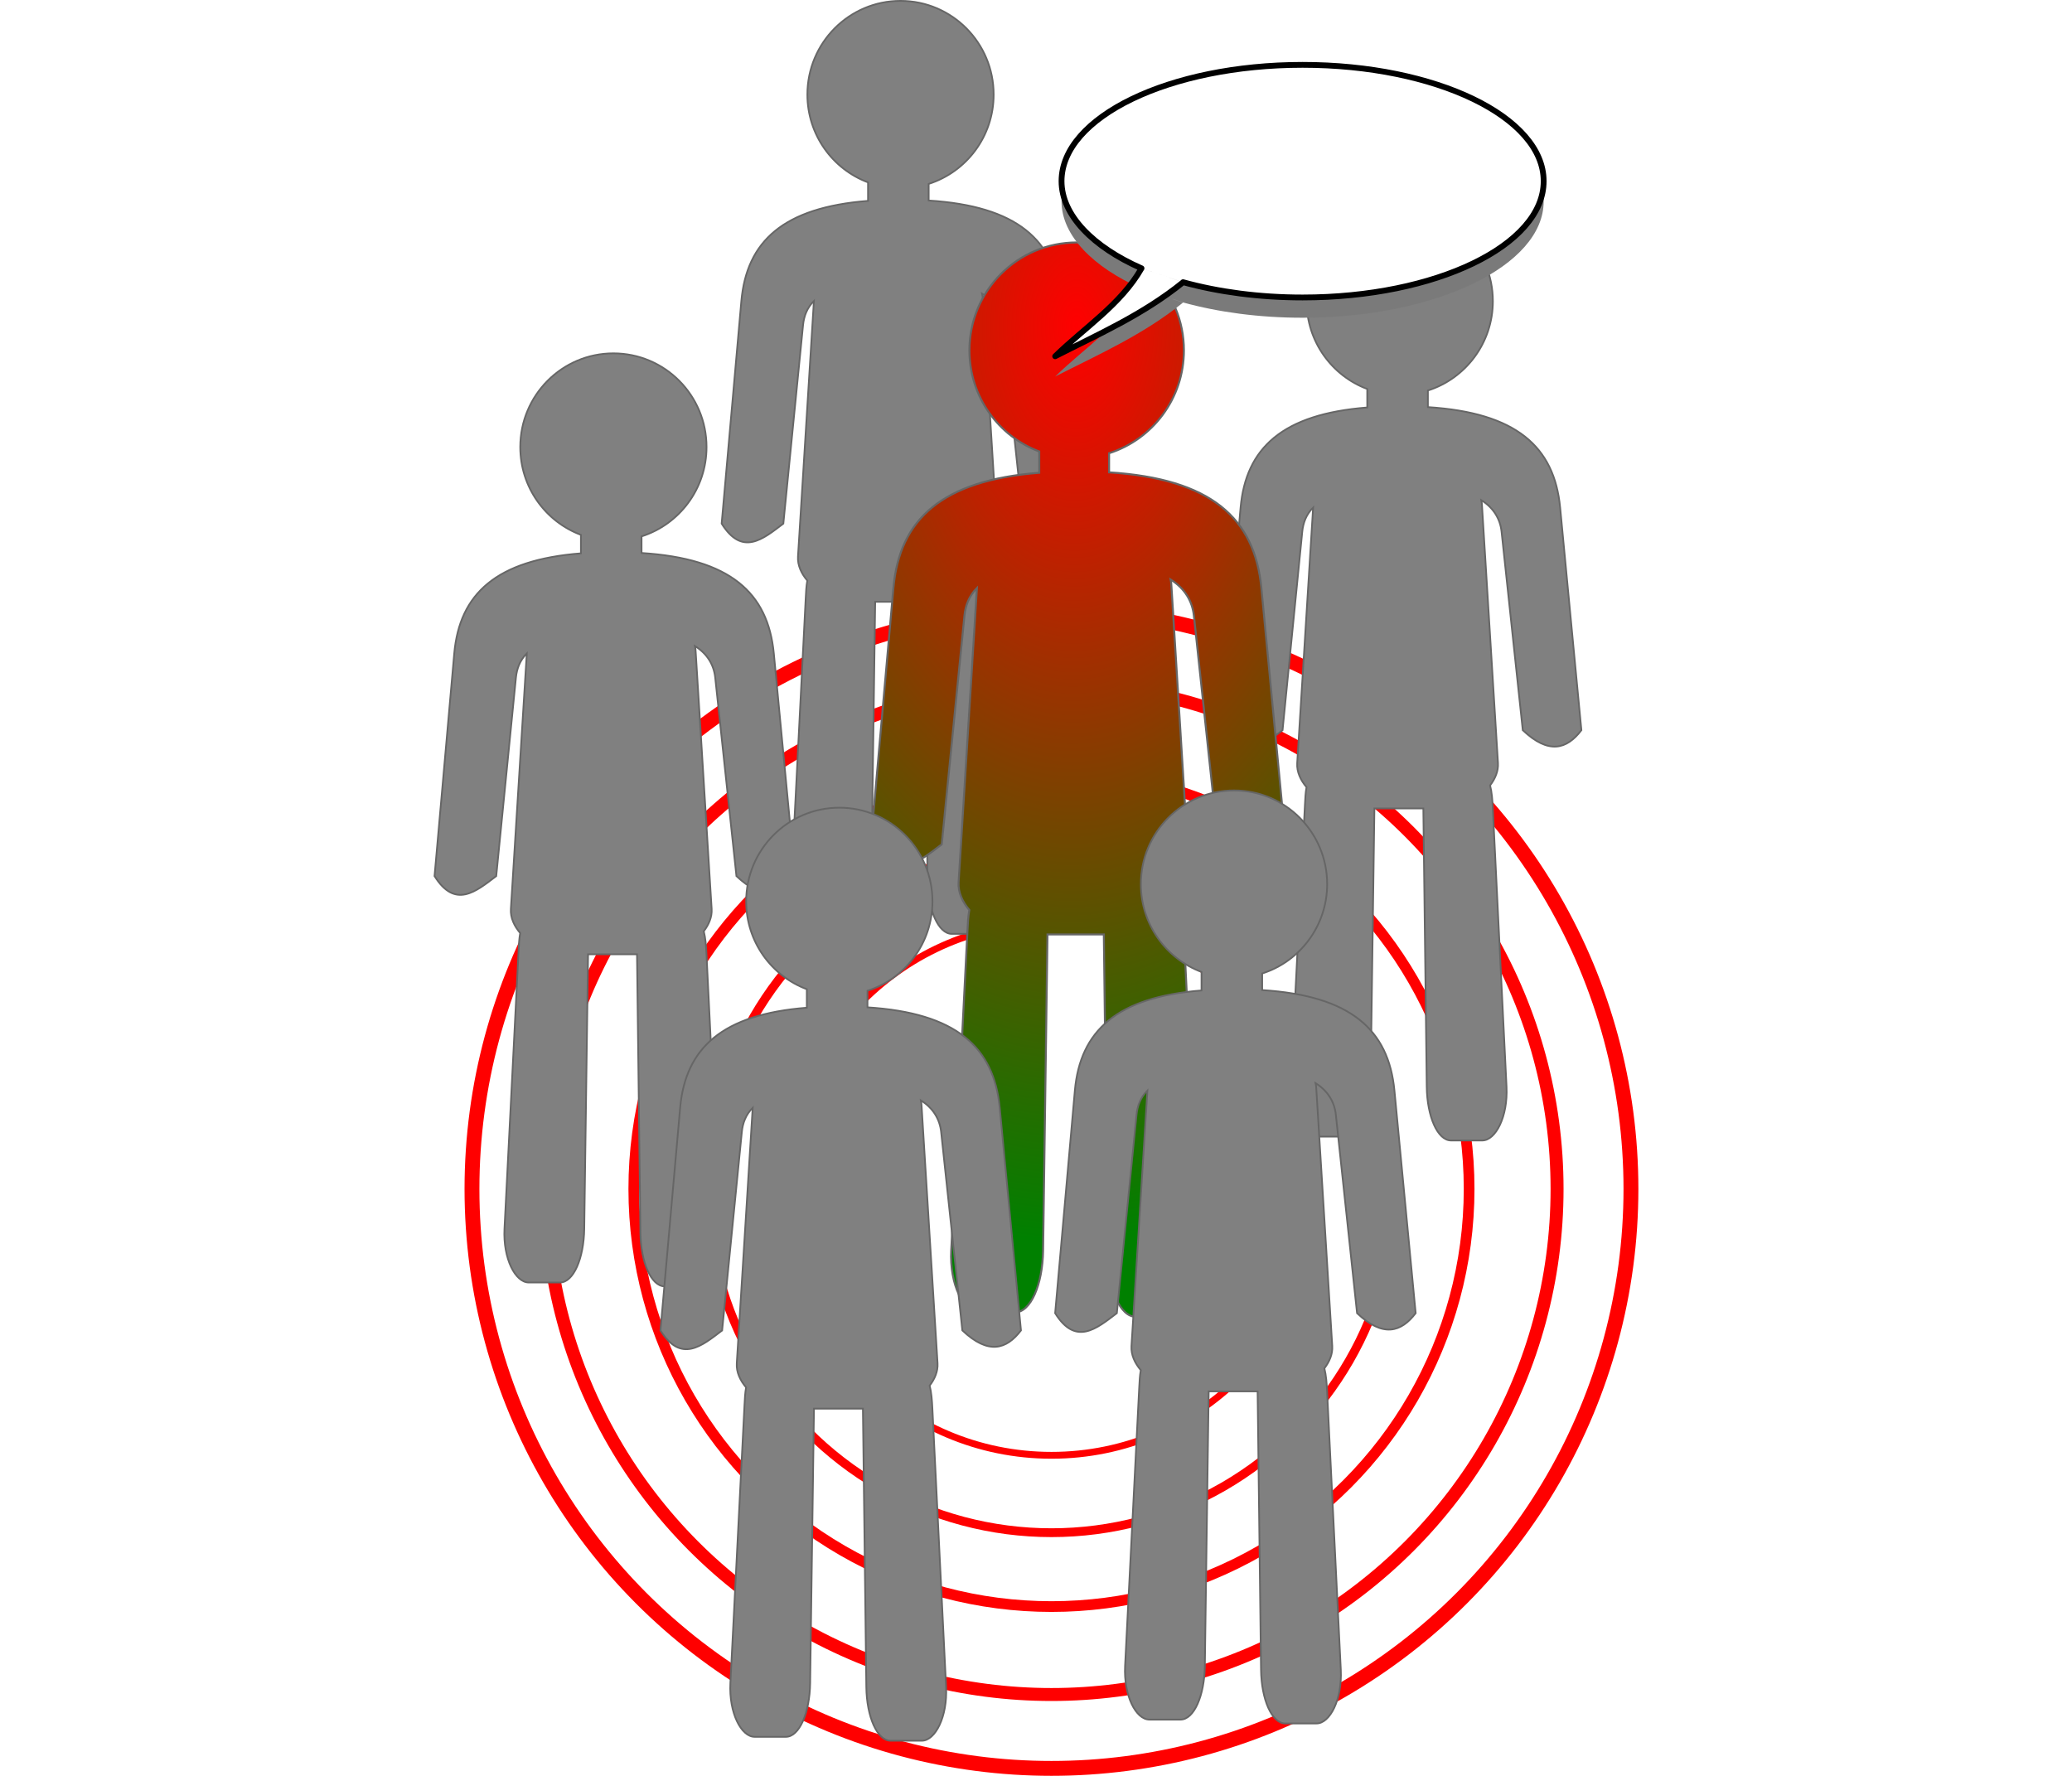
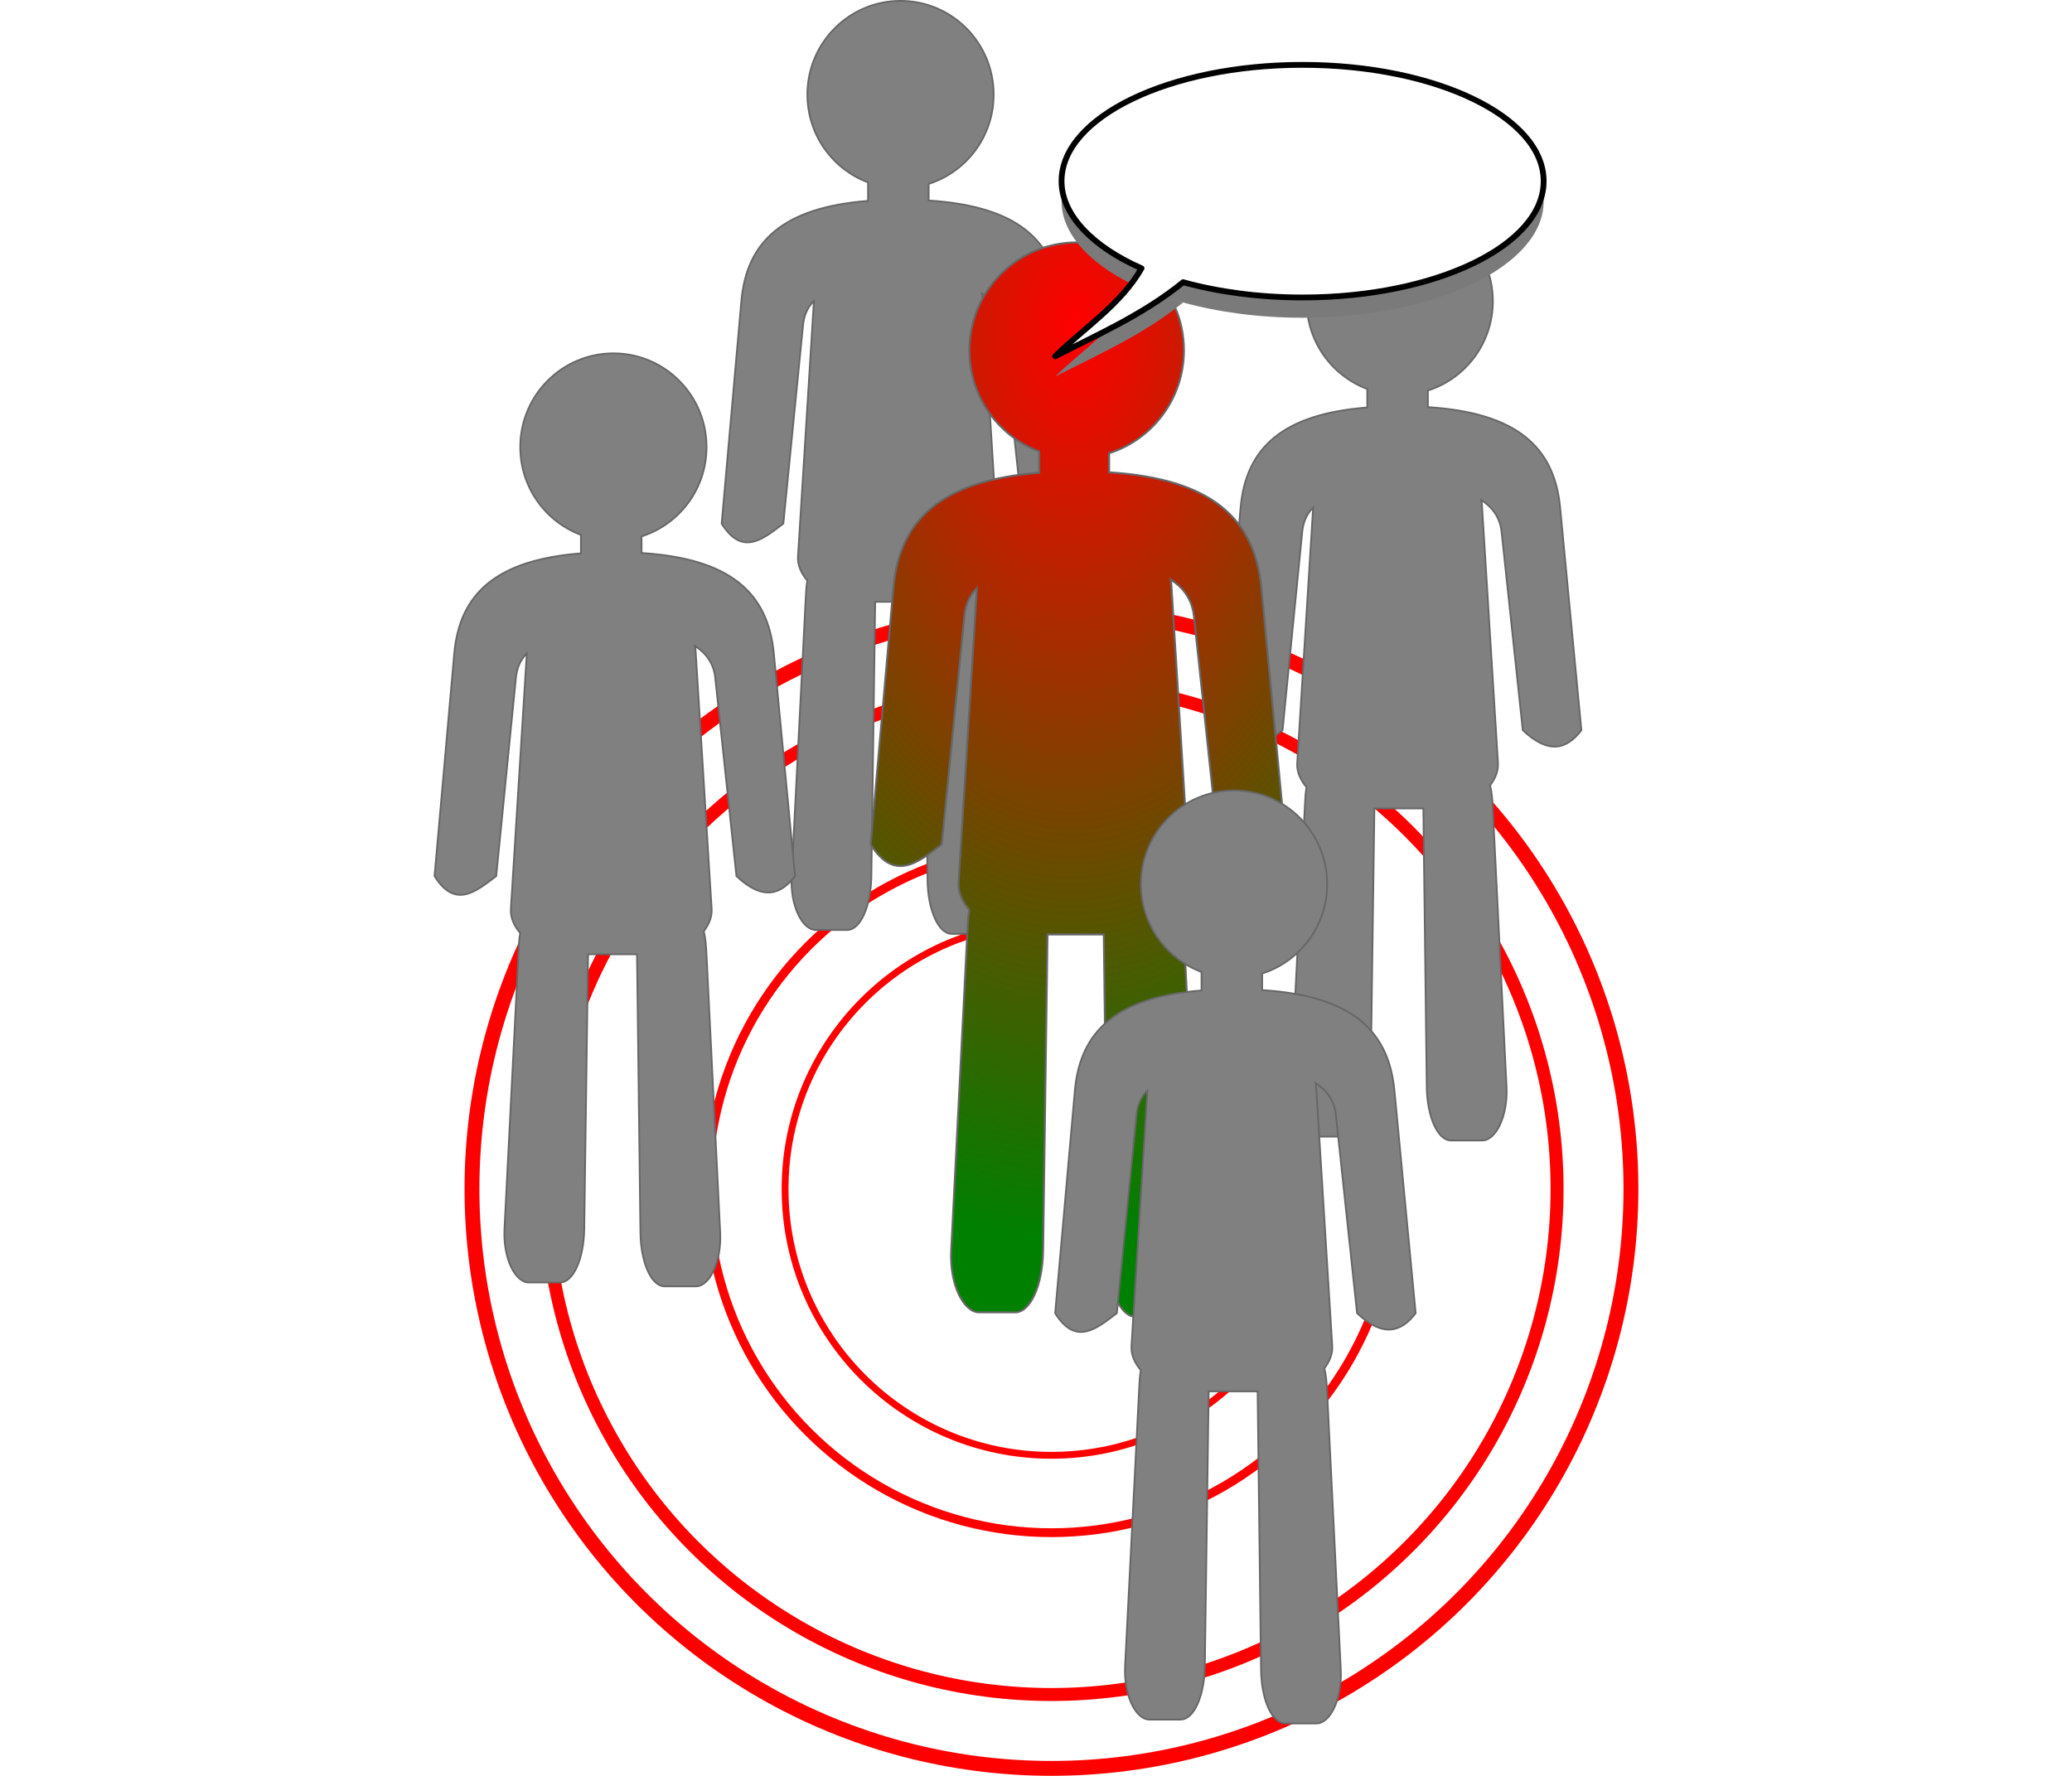
<svg xmlns="http://www.w3.org/2000/svg" xmlns:ns1="http://sodipodi.sourceforge.net/DTD/sodipodi-0.dtd" xmlns:ns2="http://www.inkscape.org/namespaces/inkscape" xmlns:xlink="http://www.w3.org/1999/xlink" width="350" height="300" version="1.1" id="svg13" ns1:docname="03274.svg" ns2:version="1.3.2 (091e20e, 2023-11-25, custom)" ns2:export-filename="03274.png" ns2:export-xdpi="96" ns2:export-ydpi="96">
  <ns1:namedview id="namedview1" pagecolor="#ffffff" bordercolor="#666666" borderopacity="1.0" ns2:showpageshadow="2" ns2:pageopacity="0.0" ns2:pagecheckerboard="0" ns2:deskcolor="#d1d1d1" ns2:document-units="px" ns2:zoom="0.67972082" ns2:cx="397.22191" ns2:cy="560.52425" ns2:window-width="1920" ns2:window-height="991" ns2:window-x="-9" ns2:window-y="-9" ns2:window-maximized="1" ns2:current-layer="svg13" />
  <defs id="defs17">
    <linearGradient id="linearGradient1" ns2:collect="always">
      <stop style="stop-color:#ff0000;stop-opacity:1" offset="0" id="stop1" />
      <stop style="stop-color:#008000;stop-opacity:1" offset="1" id="stop2" />
    </linearGradient>
    <radialGradient ns2:collect="always" xlink:href="#linearGradient1" id="radialGradient2" cx="110.932" cy="97.363" fx="110.932" fy="97.363" r="35.233" gradientTransform="matrix(-0.061,4.388,-2.58,-0.036,366.577,-428.265)" gradientUnits="userSpaceOnUse" />
  </defs>
  <g id="g1" transform="translate(73.252)">
    <g id="g4" transform="matrix(0.837,0,0,0.837,188.627,324.27)">
      <circle style="fill:none;fill-rule:evenodd;stroke:#ff0000;stroke-width:3;stroke-linecap:round;stroke-linejoin:round;stroke-dasharray:none" id="path1" cx="-100.678" cy="-147.458" r="116.949" />
      <circle style="fill:none;fill-rule:evenodd;stroke:#ff0000;stroke-width:2.618;stroke-linecap:round;stroke-linejoin:round;stroke-dasharray:none" id="circle1" cx="-100.678" cy="-147.458" r="102.039" />
-       <circle style="fill:none;fill-rule:evenodd;stroke:#ff0000;stroke-width:2.162;stroke-linecap:round;stroke-linejoin:round;stroke-dasharray:none" id="circle2" cx="-100.678" cy="-147.458" r="84.29" />
      <circle style="fill:none;fill-rule:evenodd;stroke:#ff0000;stroke-width:1.78;stroke-linecap:round;stroke-linejoin:round;stroke-dasharray:none" id="circle3" cx="-100.678" cy="-147.458" r="69.38" />
      <circle style="fill:none;fill-rule:evenodd;stroke:#ff0000;stroke-width:1.379;stroke-linecap:round;stroke-linejoin:round;stroke-dasharray:none" id="circle4" cx="-100.678" cy="-147.458" r="53.76" />
    </g>
    <path style="fill:#808080;stroke:#666666;stroke-width:0.291;stroke-linecap:round;stroke-miterlimit:4;stroke-dasharray:none;stroke-dashoffset:0" ns2:connector-curvature="0" id="svg_8" d="m 78.865,0.145 c -8.689,0 -15.735,7.087 -15.735,15.829 0,6.8 4.263,12.597 10.245,14.838 v 3.121 C 59.11,35.047 52.873,40.734 51.977,50.849 l -3.329,37.605 c 3.474,5.565 6.947,2.648 10.421,0 l 3.329,-33.537 c 0.15,-1.509 0.678,-2.919 1.833,-4.073 l -2.689,43.162 c -0.094,1.497 0.577,2.895 1.574,4.074 -0.173,0.93 -0.217,1.95 -0.271,3.02 l -2.383,46.935 c -0.255,5.018 1.828,9.071 4.1,9.071 h 5.274 c 2.273,0 4.031,-4.047 4.101,-9.071 l 0.646,-46.37 h 8.266 c 0,0.003 0,0.003 0,0.005 l 0.577,47.02 c 0.062,5.024 1.828,9.071 4.101,9.071 h 5.274 c 2.273,0 4.347,-4.054 4.101,-9.071 l -2.315,-47.02 c -0.069,-1.417 -0.167,-2.745 -0.461,-3.894 0.847,-1.113 1.417,-2.4 1.332,-3.771 L 92.767,50.676 c -0.023,-0.365 -0.042,-0.724 -0.12,-1.073 2.096,1.303 3.188,3.211 3.413,5.315 l 3.585,33.537 c 4.397,4.152 7.448,3.21 9.901,0 L 105.96,50.849 C 104.976,40.521 98.511,34.81 83.619,33.873 v -2.805 c 6.365,-2.028 10.976,-8.018 10.976,-15.094 0,-8.742 -7.042,-15.829 -15.731,-15.829 v 0 z" stroke-miterlimit="4" />
    <path style="fill:#808080;stroke:#666666;stroke-width:0.291;stroke-linecap:round;stroke-miterlimit:4;stroke-dasharray:none;stroke-dashoffset:0" ns2:connector-curvature="0" d="m 163.192,35.047 c -8.689,0 -15.735,7.087 -15.735,15.829 0,6.8 4.263,12.597 10.245,14.838 v 3.121 c -14.265,1.114 -20.502,6.8 -21.397,16.916 L 132.975,123.356 c 3.474,5.565 6.947,2.648 10.421,0 l 3.329,-33.537 c 0.15,-1.509 0.678,-2.919 1.833,-4.073 l -2.689,43.162 c -0.094,1.497 0.577,2.895 1.574,4.074 -0.173,0.93 -0.217,1.95 -0.271,3.02 l -2.383,46.935 c -0.255,5.018 1.828,9.071 4.1,9.071 h 5.274 c 2.273,0 4.031,-4.047 4.101,-9.071 l 0.646,-46.37 h 8.266 c 0,0.003 0,0.003 0,0.005 l 0.577,47.02 c 0.062,5.024 1.828,9.071 4.101,9.071 h 5.274 c 2.273,0 4.347,-4.054 4.101,-9.071 l -2.315,-47.02 c -0.069,-1.417 -0.167,-2.745 -0.461,-3.894 0.847,-1.113 1.417,-2.4 1.332,-3.771 l -2.689,-43.331 c -0.023,-0.365 -0.042,-0.724 -0.12,-1.073 2.096,1.303 3.188,3.211 3.413,5.315 l 3.585,33.537 c 4.397,4.152 7.448,3.21 9.901,0 L 190.287,85.75 C 189.303,75.422 182.838,69.711 167.946,68.774 v -2.805 c 6.365,-2.028 10.976,-8.018 10.976,-15.094 0,-8.742 -7.042,-15.829 -15.731,-15.829 z" stroke-miterlimit="4" id="path3787" />
    <path style="fill:url(#radialGradient2);fill-opacity:1;stroke:#666666;stroke-width:0.335;stroke-linecap:round;stroke-miterlimit:4;stroke-dasharray:none;stroke-dashoffset:0" ns2:connector-curvature="0" id="svg_7" d="m 108.619,40.959 c -10.004,0 -18.118,8.16 -18.118,18.226 0,7.829 4.908,14.504 11.796,17.085 v 3.594 C 85.872,81.146 78.691,87.694 77.659,99.342 L 73.826,142.642 c 4,6.408 7.999,3.049 11.999,0 l 3.833,-38.616 c 0.173,-1.738 0.78,-3.361 2.111,-4.69 l -3.096,49.698 c -0.108,1.724 0.664,3.333 1.812,4.691 -0.199,1.071 -0.25,2.246 -0.312,3.477 l -2.744,54.043 c -0.293,5.777 2.105,10.445 4.721,10.445 h 6.073 c 2.617,0 4.641,-4.66 4.722,-10.445 l 0.744,-53.392 h 9.518 c 0,0.003 0,0.004 0,0.006 l 0.665,54.141 c 0.071,5.785 2.105,10.445 4.722,10.445 h 6.073 c 2.617,0 5.006,-4.668 4.722,-10.445 l -2.666,-54.141 c -0.08,-1.632 -0.193,-3.161 -0.531,-4.484 0.975,-1.281 1.632,-2.764 1.534,-4.342 l -3.096,-49.893 c -0.026,-0.421 -0.048,-0.834 -0.138,-1.236 2.414,1.501 3.671,3.698 3.93,6.12 l 4.128,38.616 c 5.063,4.781 8.576,3.696 11.4,0 L 139.818,99.341 C 138.684,87.449 131.24,80.873 114.093,79.794 v -3.23 c 7.329,-2.335 12.639,-9.233 12.639,-17.379 0,-10.066 -8.108,-18.226 -18.113,-18.226 v 0 z" stroke-miterlimit="4" />
    <g id="g1535" transform="matrix(0.694,0,0,0.694,-243.201,-83.737)">
      <g transform="matrix(0.235,0,0,0.235,479.967,116.577)" id="g1459">
        <title id="title1449">Layer 1</title>
        <g transform="rotate(-6.8044e-4,345.498,245.901)" id="g1457">
          <g id="g1455">
            <path style="fill:#7a7a7a;stroke-width:6;filter:url(#filter3721)" ns2:connector-curvature="0" id="path1451" d="m 181.97,316.253 c -21.222,37.315 -59.355,61.644 -89.448,91.127 42.58,-21.766 90.902,-42.881 132.473,-76.64 M 181.867,316.257 c -50.036,-22.032 -82.745,-54.984 -82.745,-90.245 0,-66.537 111.785,-120.475 249.678,-120.475 137.893,0 249.678,53.938 249.678,120.475 v 0 c 0,66.537 -111.785,120.475 -249.678,120.475 -45.059,0 -87.331,-5.759 -123.825,-15.836" />
            <path style="fill:#ffffff;stroke:#000000;stroke-width:6;stroke-linecap:round;stroke-linejoin:round;stroke-miterlimit:4" ns2:connector-curvature="0" stroke-miterlimit="4" id="path1453" d="m 181.97,295.262 c -21.222,37.315 -59.355,61.644 -89.448,91.127 42.58,-21.766 90.902,-42.881 132.473,-76.64 M 181.867,295.267 c -50.036,-22.032 -82.745,-54.984 -82.745,-90.245 0,-66.537 111.785,-120.475 249.678,-120.475 137.893,0 249.678,53.938 249.678,120.475 v 0 c 0,66.537 -111.785,120.475 -249.678,120.475 -45.059,0 -87.331,-5.759 -123.825,-15.836" />
          </g>
        </g>
      </g>
    </g>
    <path style="fill:#808080;stroke:#666666;stroke-width:0.291;stroke-linecap:round;stroke-miterlimit:4;stroke-dasharray:none;stroke-dashoffset:0" ns2:connector-curvature="0" id="svg_2" d="m 30.366,59.69 c -8.689,0 -15.735,7.087 -15.735,15.829 0,6.8 4.263,12.597 10.245,14.838 v 3.121 C 10.611,94.591 4.374,100.278 3.478,110.394 l -3.329,37.605 c 3.474,5.565 6.947,2.648 10.421,0 l 3.329,-33.537 c 0.15,-1.509 0.678,-2.919 1.833,-4.073 l -2.689,43.162 c -0.094,1.497 0.577,2.895 1.574,4.074 -0.173,0.93 -0.217,1.95 -0.271,3.02 l -2.383,46.935 c -0.255,5.018 1.828,9.071 4.1,9.071 h 5.274 c 2.273,0 4.031,-4.047 4.101,-9.071 l 0.646,-46.37 h 8.266 c 0,0.003 0,0.003 0,0.005 l 0.577,47.02 c 0.062,5.024 1.828,9.071 4.101,9.071 h 5.274 c 2.273,0 4.347,-4.054 4.101,-9.071 l -2.315,-47.02 c -0.069,-1.417 -0.167,-2.745 -0.461,-3.894 0.847,-1.113 1.417,-2.4 1.332,-3.771 L 44.268,110.22 c -0.023,-0.365 -0.042,-0.724 -0.12,-1.073 2.096,1.303 3.188,3.211 3.413,5.315 l 3.585,33.537 c 4.397,4.152 7.448,3.21 9.901,0 L 57.462,110.393 C 56.477,100.065 50.013,94.354 35.12,93.417 v -2.805 c 6.365,-2.028 10.976,-8.018 10.976,-15.093 0,-8.742 -7.042,-15.829 -15.731,-15.829 v 0 z" stroke-miterlimit="4" />
-     <path stroke-miterlimit="4" d="m 68.524,136.444 c -8.689,0 -15.735,7.087 -15.735,15.829 0,6.8 4.263,12.597 10.245,14.838 v 3.121 c -14.265,1.114 -20.502,6.8 -21.397,16.916 l -3.329,37.605 c 3.474,5.565 6.947,2.648 10.421,0 l 3.329,-33.537 c 0.15,-1.509 0.678,-2.919 1.833,-4.073 l -2.689,43.162 c -0.094,1.497 0.577,2.895 1.574,4.074 -0.173,0.93 -0.217,1.95 -0.271,3.02 l -2.383,46.935 c -0.255,5.018 1.828,9.071 4.1,9.071 h 5.274 c 2.273,0 4.031,-4.047 4.101,-9.071 l 0.646,-46.37 h 8.266 c 0,0.003 0,0.003 0,0.005 l 0.577,47.02 c 0.062,5.024 1.828,9.071 4.101,9.071 h 5.274 c 2.273,0 4.347,-4.054 4.101,-9.071 l -2.315,-47.02 c -0.069,-1.417 -0.167,-2.745 -0.461,-3.894 0.847,-1.113 1.417,-2.4 1.332,-3.771 l -2.689,-43.331 c -0.023,-0.365 -0.042,-0.724 -0.12,-1.073 2.096,1.303 3.188,3.211 3.413,5.315 l 3.585,33.537 c 4.397,4.152 7.448,3.21 9.901,0 l -3.586,-37.606 c -0.985,-10.328 -7.449,-16.039 -22.341,-16.976 v -2.805 c 6.365,-2.028 10.976,-8.018 10.976,-15.094 0,-8.742 -7.042,-15.829 -15.731,-15.829 v 0 z" id="path1547" ns2:connector-curvature="0" style="fill:#808080;stroke:#666666;stroke-width:0.291;stroke-linecap:round;stroke-miterlimit:4;stroke-dasharray:none;stroke-dashoffset:0" />
    <path style="fill:#808080;stroke:#666666;stroke-width:0.291;stroke-linecap:round;stroke-miterlimit:4;stroke-dasharray:none;stroke-dashoffset:0" ns2:connector-curvature="0" id="svg_9" d="m 135.197,133.53 c -8.689,0 -15.735,7.087 -15.735,15.829 0,6.8 4.263,12.597 10.245,14.838 v 3.121 c -14.265,1.114 -20.502,6.8 -21.397,16.916 l -3.329,37.605 c 3.474,5.565 6.947,2.648 10.421,0 l 3.329,-33.537 c 0.15,-1.509 0.678,-2.919 1.833,-4.073 l -2.689,43.162 c -0.094,1.497 0.577,2.895 1.574,4.074 -0.173,0.93 -0.217,1.95 -0.271,3.02 l -2.383,46.935 c -0.255,5.018 1.828,9.071 4.1,9.071 h 5.274 c 2.273,0 4.031,-4.047 4.101,-9.071 l 0.646,-46.37 h 8.266 c 0,0.003 0,0.003 0,0.005 l 0.577,47.02 c 0.062,5.024 1.828,9.071 4.101,9.071 h 5.274 c 2.273,0 4.347,-4.054 4.101,-9.071 l -2.315,-47.02 c -0.069,-1.417 -0.167,-2.745 -0.461,-3.894 0.847,-1.113 1.417,-2.4 1.332,-3.771 l -2.689,-43.331 c -0.023,-0.365 -0.042,-0.724 -0.12,-1.073 2.096,1.303 3.188,3.211 3.413,5.315 l 3.585,33.537 c 4.397,4.152 7.448,3.21 9.901,0 l -3.586,-37.606 c -0.985,-10.328 -7.449,-16.039 -22.341,-16.976 V 164.452 c 6.365,-2.028 10.976,-8.018 10.976,-15.094 0,-8.742 -7.042,-15.829 -15.731,-15.829 v 0 z" stroke-miterlimit="4" />
  </g>
</svg>